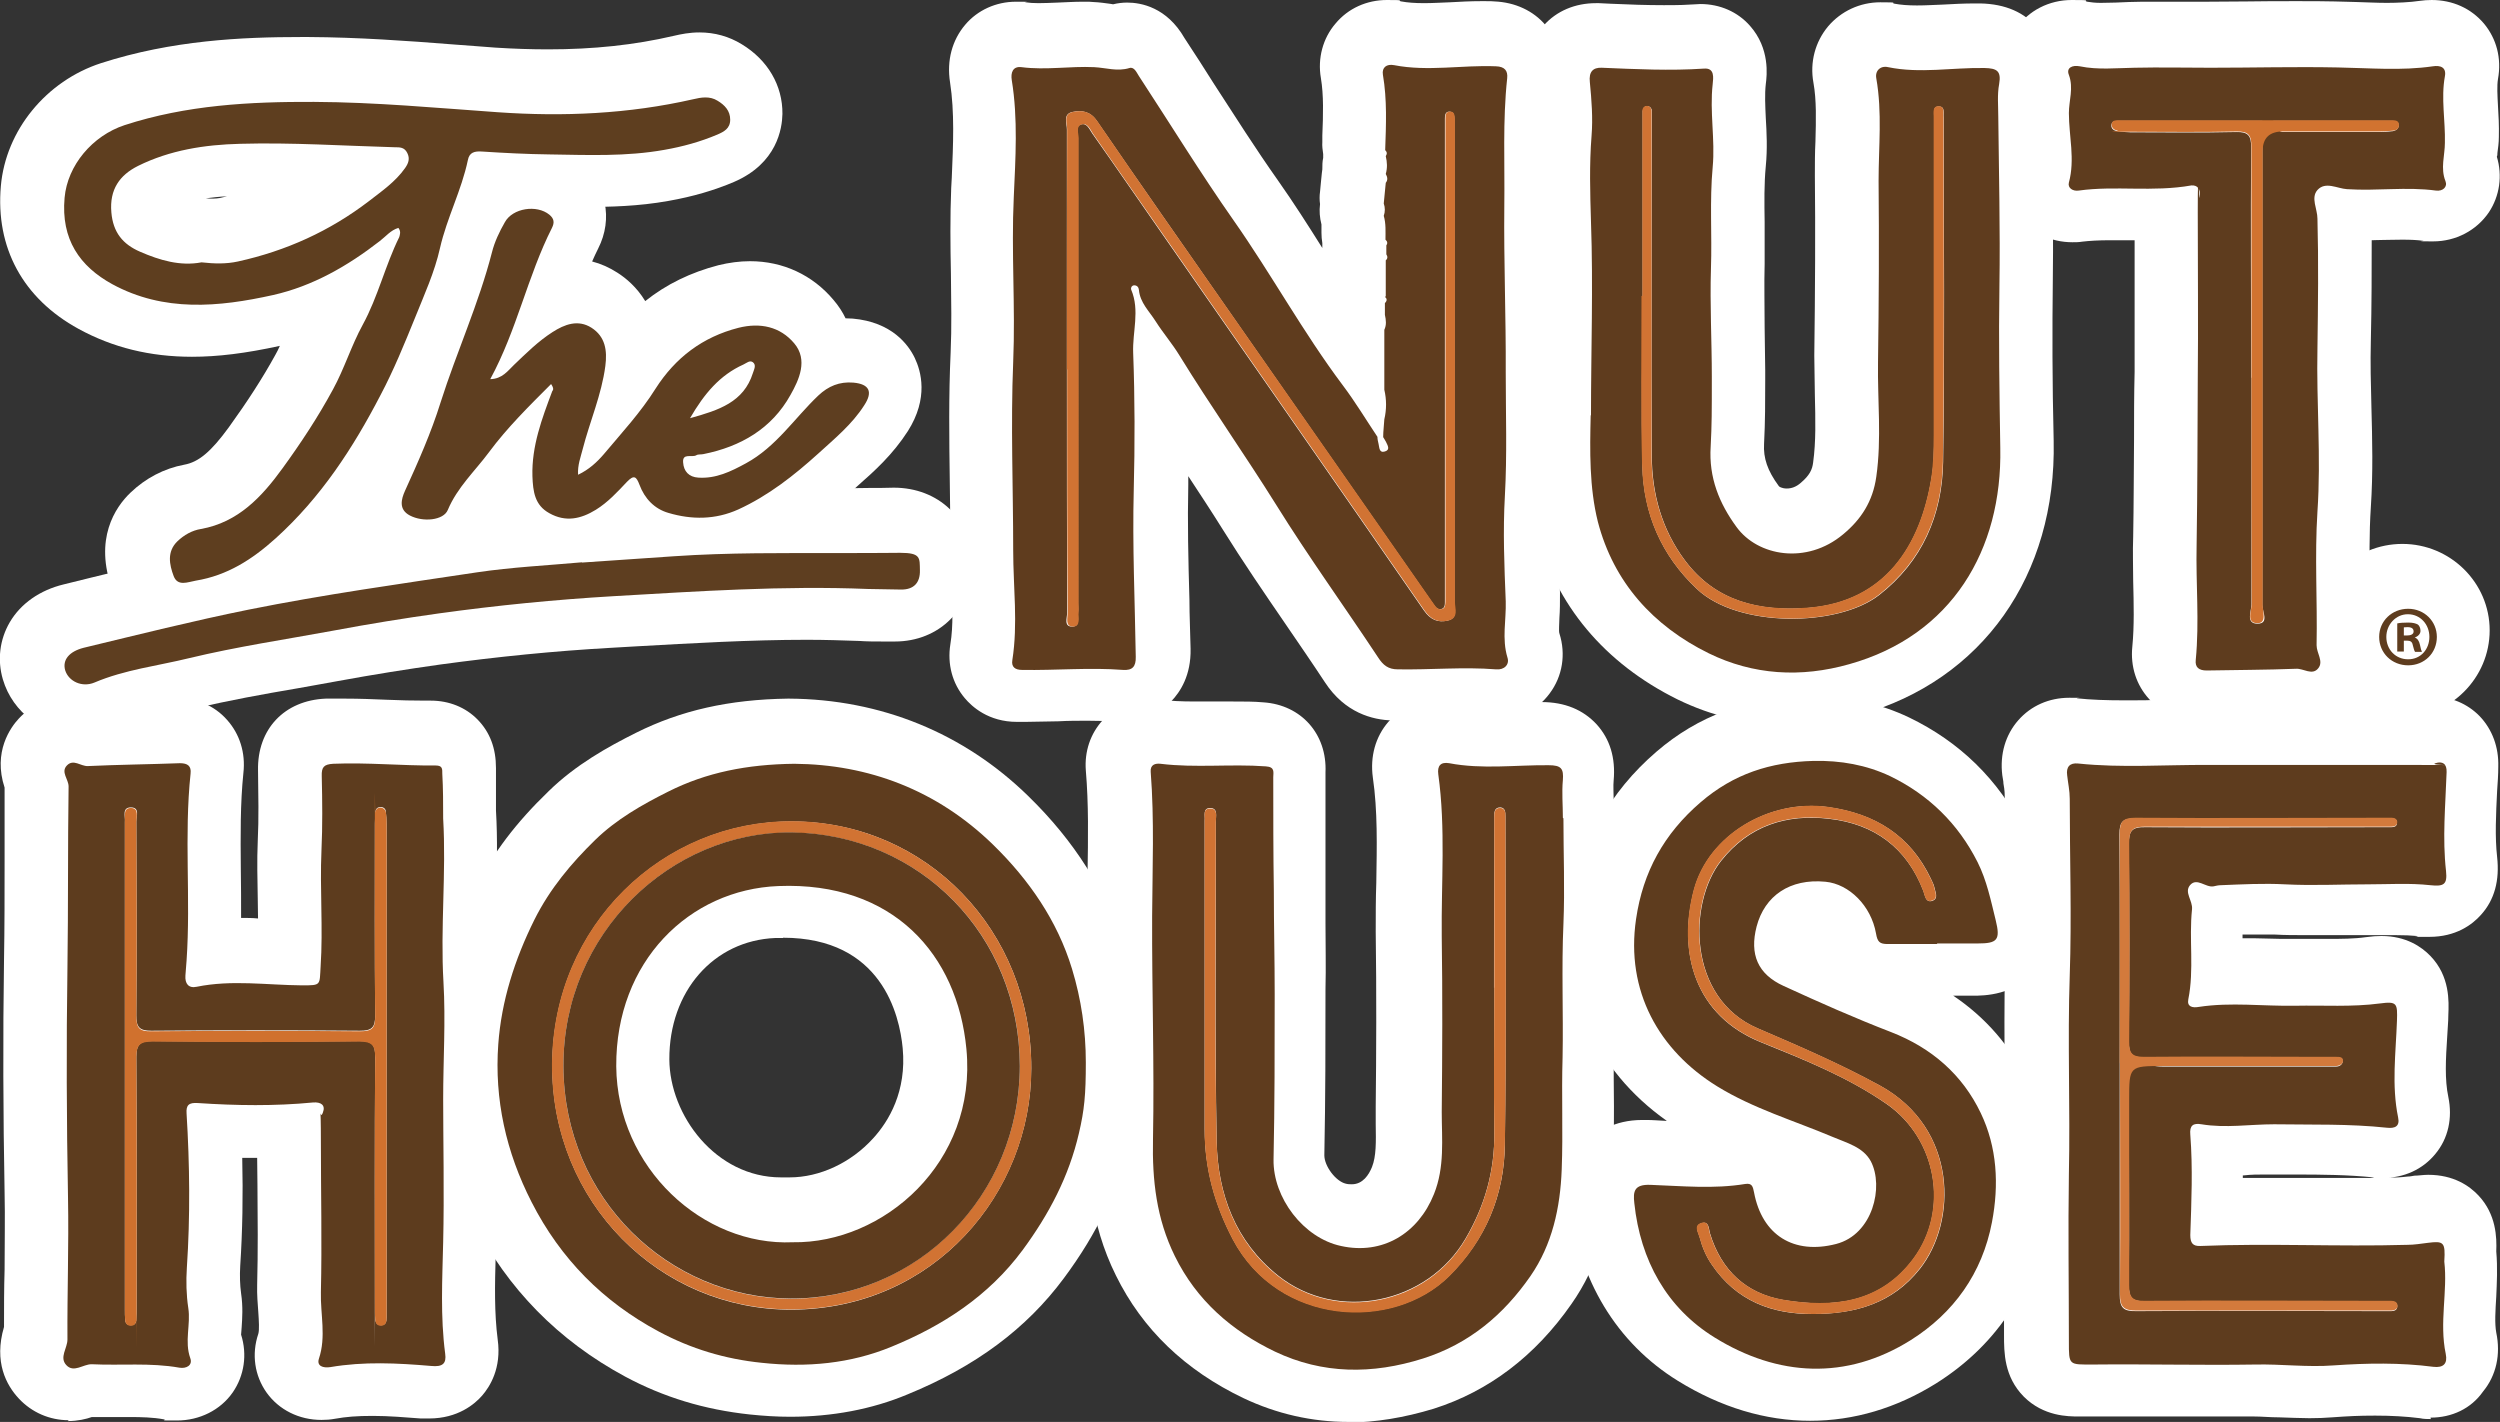
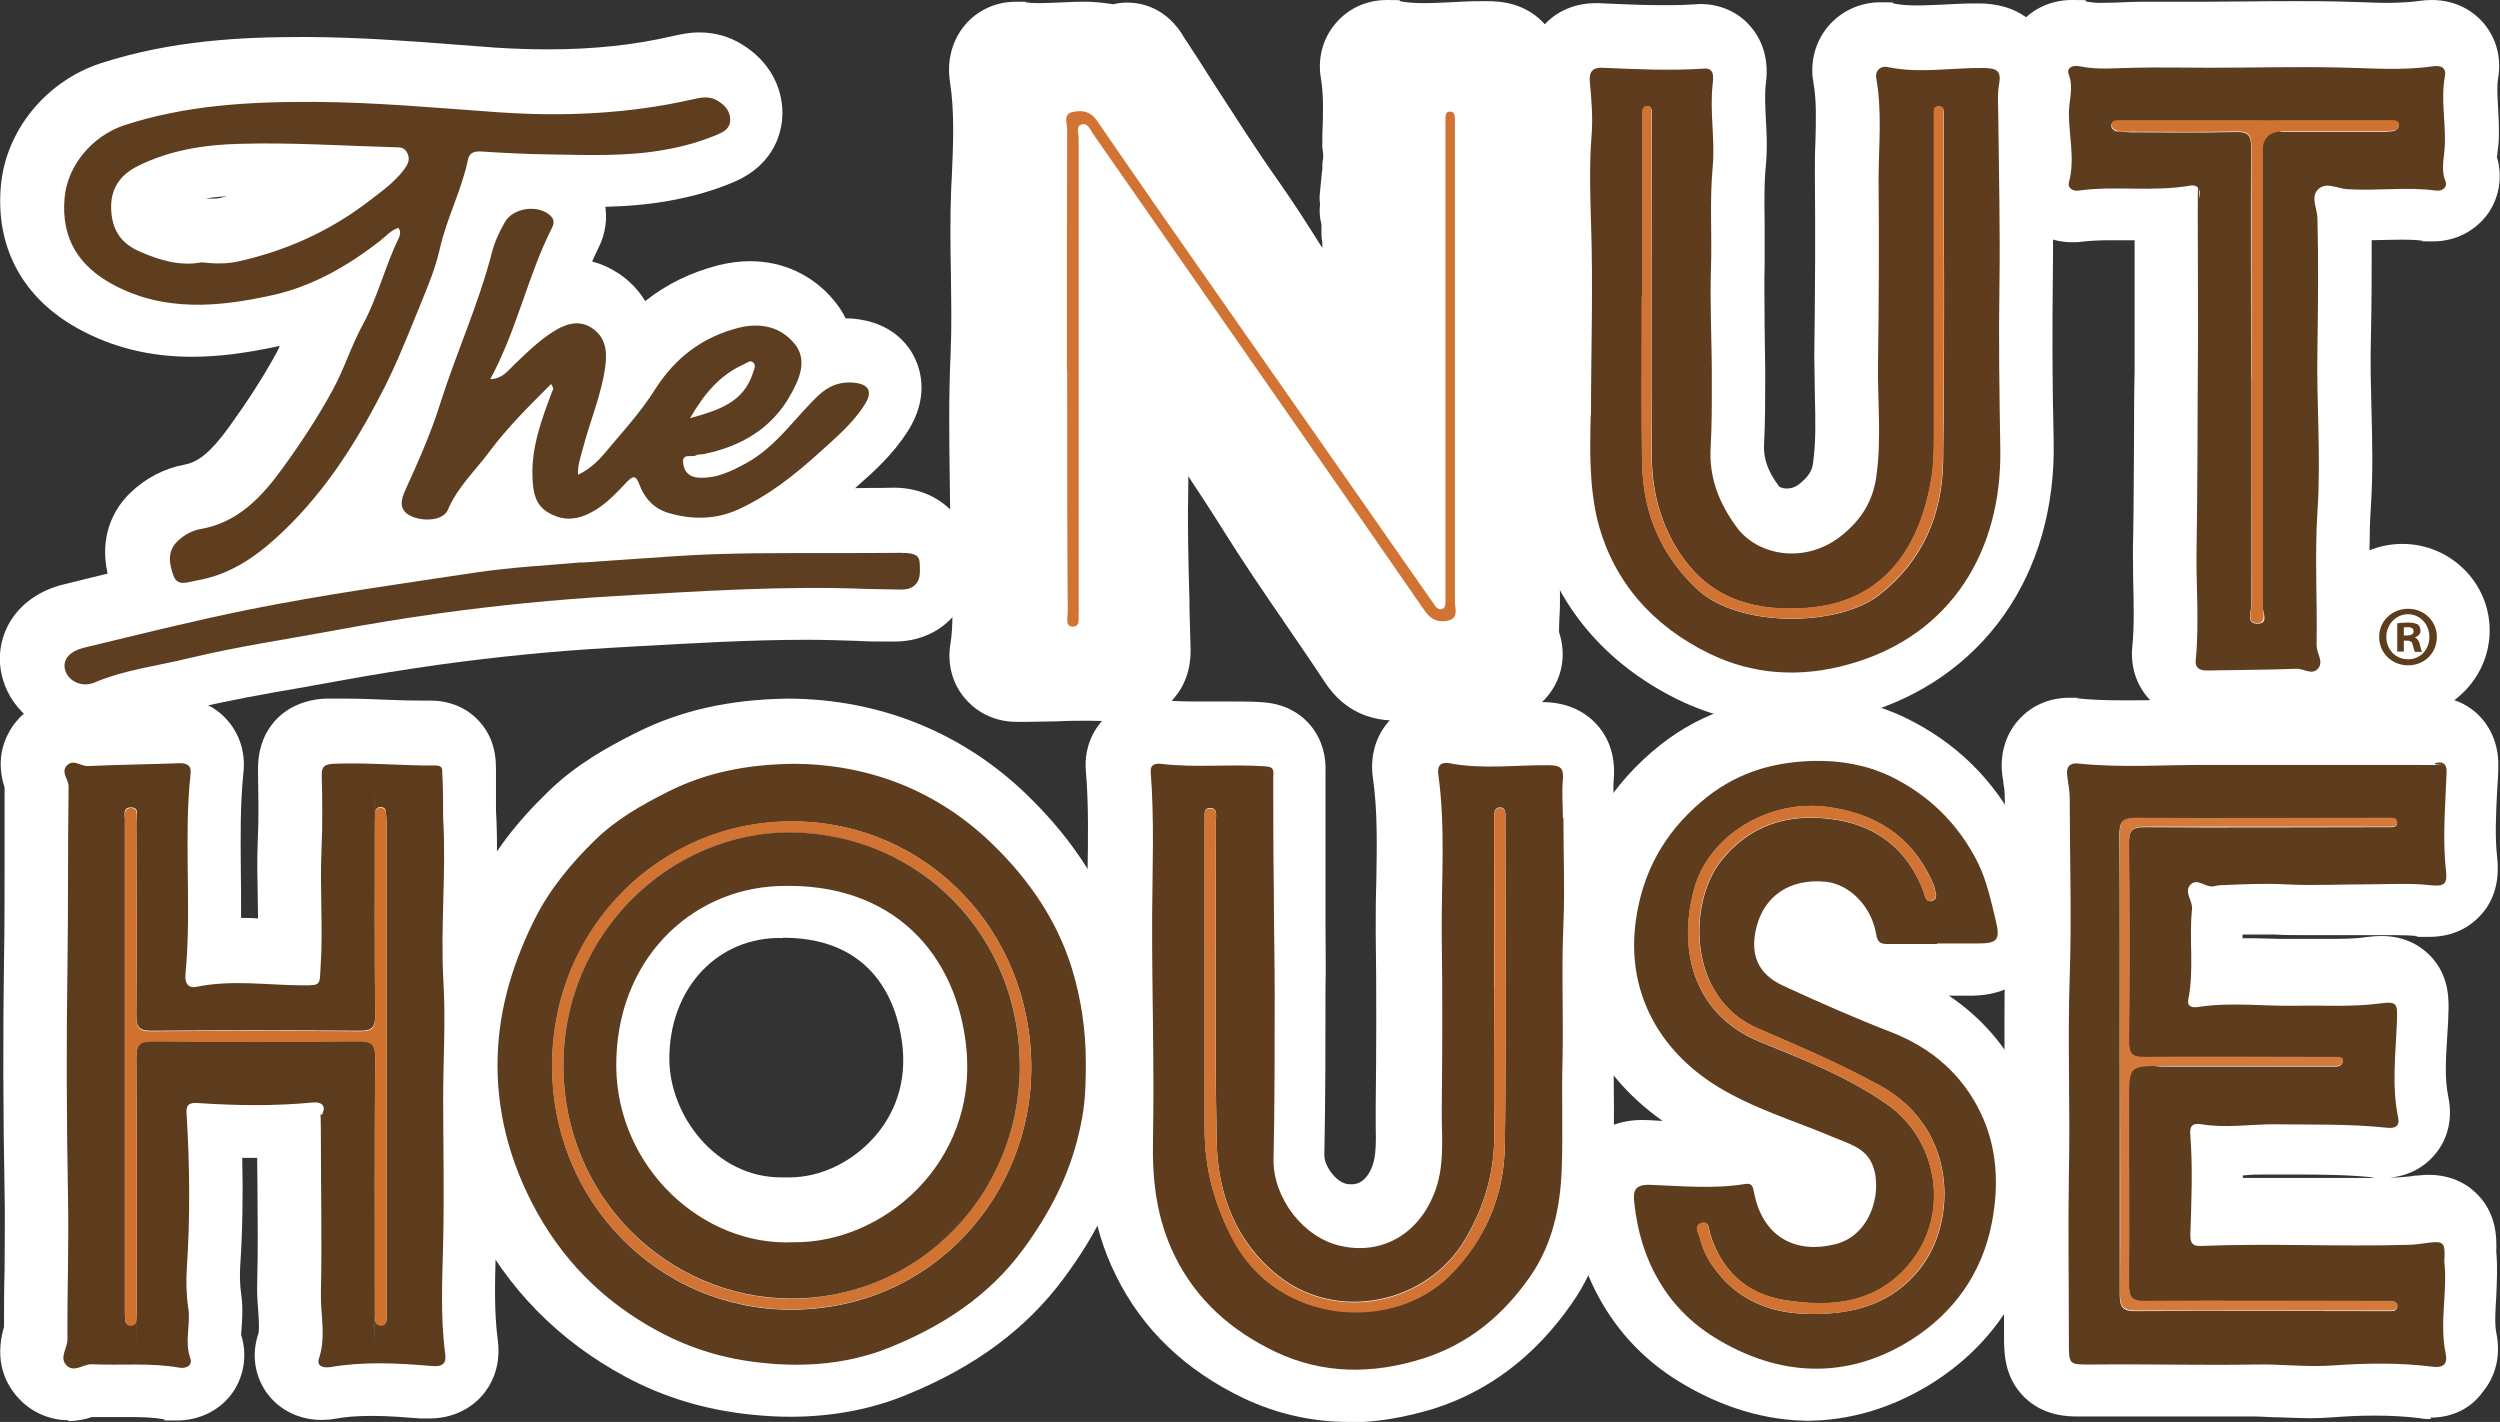
<svg xmlns="http://www.w3.org/2000/svg" viewBox="0 0 871 495.4" version="1.1" data-sanitized-data-name="Capa 1" data-name="Capa 1" id="Capa_1">
  <rect x="0" y="0" width="871" height="495.4" fill="#333333" stroke="none" />
  <defs>
    <style>
      .cls-1 {
        fill: #5e3e20;
      }

      .cls-1, .cls-2, .cls-3, .cls-4, .cls-5, .cls-6, .cls-7, .cls-8, .cls-9, .cls-10 {
        stroke-width: 0px;
      }

      .cls-2 {
        fill: #d17333;
      }

      .cls-3 {
        fill: #d17330;
      }

      .cls-4 {
        fill: #5e3c1e;
      }

      .cls-5 {
        fill: #5f3c1e;
      }

      .cls-6 {
        fill: #5d3c1e;
      }

      .cls-7 {
        fill: #fff;
      }

      .cls-8 {
        fill: #5e3e1f;
      }

      .cls-9 {
        fill: #d0712e;
      }

      .cls-10 {
        fill: #d37a3c;
      }
    </style>
  </defs>
  <g>
    <path d="M390.5,251.4c-.8,0-1.6,0-2.4,0-2.7-.2-5.6-.3-9.1-.3s-6.7,0-10.3.2c-3.7,0-7.5.2-11.4.2h-3c-9.9,0-15.7-5.3-18.2-8.3-4.3-5.1-6.1-11.8-5-18.7,1.1-6.6.7-14,.4-21.9-.2-4.2-.4-8.6-.4-13.1,0-7.3-.1-14.8-.2-22-.2-14.5-.4-29.6.3-44.6.4-9,.2-18,.1-27.6-.2-9.7-.3-19.7.1-29.8l.2-3.6c.5-11.7,1-22.8-.6-33.2-1.2-7.6.7-14.7,5.3-20.1,4.3-5.1,10.8-8,17.6-8s2.3.1,3.4.2c1.3.2,2.7.3,4.5.3s4.3-.1,6.7-.2c2.8-.1,5.6-.3,8.6-.3s2.4,0,3.7.1c2.3.1,4.3.4,5.8.6.4.1.9.1,1.2.2,1.6-.4,3.3-.6,4.9-.6,4.8,0,13.8,1.6,20,12.4,3.5,5.3,6.9,10.6,10.3,16,7.2,11.1,14.5,22.6,22.2,33.5,5.5,7.8,10.6,15.8,15.5,23.6,0-.2,0-.4,0-.6v-1.1c-.2-1.2-.3-2.4-.3-3.6v-2.9c-.6-2.3-.8-4.7-.5-7.1-.2-1.4-.2-2.9,0-4.3,0,0,.7-7.6.8-7.8,0-1.3,0-2.7.3-4,0-.4,0-.8,0-1.3-.2-1.4-.4-2.8-.3-4.2v-2.3c.3-7.2.5-14-.5-20-1.2-6.9.7-13.9,5.1-19C469.7,2.9,476.2,0,483.2,0s3.3.2,5,.5c2.2.4,4.7.6,7.9.6s5.8-.2,9-.3c3.6-.2,7.2-.4,11.1-.4s3,0,4.5.1c7.1.3,13.5,3.2,17.8,8.3,4.3,5,6.2,11.5,5.5,18.4-1,9.5-.9,19.3-.9,29.7s0,8.6,0,13c0,9.6,0,19.5.2,29.1.2,9.4.3,19.1.2,28.8,0,4.8,0,9.6,0,14.6,0,9.5.2,19.3-.3,29.3-.6,11.2-.2,22.7.3,34.8,0,3.3,0,6.2-.2,8.7,0,1.9-.3,4.7,0,5.5,2.3,7.2,1.1,14.9-3.4,20.9-4.5,6.1-11.8,9.7-19.6,9.7s-1.3,0-2,0c-2.7-.2-5.6-.3-9.2-.3s-6,0-9.1,0c-3.3,0-6.6,0-10,0s-3.3,0-5,0c-6.8-.2-16.4-2.6-23.4-13.3-4.4-6.7-9.1-13.5-13.6-20.1-7.4-10.8-15-21.9-22.1-33.3-3.8-6.1-7.9-12.3-11.9-18.4,0,1,0,1.9,0,2.9-.3,13.2,0,26.3.4,40.2,0,5.7.3,11.3.4,17,.2,9.3-3.6,15.1-6.8,18.4-4.6,4.6-10.7,7-17.4,7Z" class="cls-7" />
    <path d="M846.9,494.4c-1.2,0-2.5,0-3.8-.3-4.8-.6-9.9-.9-15.6-.9s-9.4.2-15,.6c-2.5.2-5,.3-7.9.3s-7.2-.2-10.6-.3c-3.1,0-6-.3-8.8-.3h-1.4c-5,0-10.1,0-15.1,0s-11,0-16.5,0c-5.4,0-10.8,0-16.2,0h-11.8c-3.6,0-12.2,0-19.1-6.9-6.9-7-6.9-15.4-6.9-21.5s0-13.2,0-19.7c0-12.8,0-25.9.2-39,.2-10.4,0-21.2,0-31.7,0-12.4-.2-25.2.2-38,.5-14.5.3-29.5,0-44,0-5.6,0-11.1-.2-16.7,0-.5-.2-1.9-.4-3,0-1-.3-1.9-.4-2.9-.9-7.3,1.1-14.1,5.6-19.2,4.4-5,10.7-7.8,17.7-7.8s1.9,0,2.8.2c4.7.5,10,.7,16.5.7s8.2,0,12.6-.2c4.4,0,8.9-.2,13.5-.2h1c16.5,0,33,0,49.6,0h24c2.2-.6,4.5-.9,6.7-.9,6.2,0,12,2.4,16.3,6.8,4.4,4.6,6.7,10.8,6.5,17.6,0,2.8-.2,5.6-.4,8.4-.4,8.2-.8,16,0,23.1.9,8.1-.9,14.9-5.6,20.1-3.1,3.5-8.8,7.7-18,7.7s-2.7,0-4.3-.3c-2.1-.2-4.4-.3-7.5-.3s-4.2,0-6.3,0c-1.9,0-3.7,0-5.6,0-2.7,0-5.4,0-8,0-3.8,0-7.5,0-11.3,0s-7.4,0-10.7-.2c-1.5,0-3.1,0-4.9,0s-4.3,0-6.5,0v1.3c1.6,0,3.1,0,4.6,0,3,0,5.8.2,8.6.2h2.3c1.8,0,3.6,0,5.4,0h9.3c4.2,0,8.6,0,12.8-.6,2.2-.3,3.8-.4,5.4-.4,8.6,0,14,3.8,17,6.9,6.9,7.1,6.5,15.9,6.3,20.6,0,2.6-.3,5.1-.4,7.7-.5,7.6-.9,14.8.4,20.9,1.5,7.3,0,14.4-4.5,19.8-4.4,5.4-10.9,8.4-18.4,8.4s-2.1,0-3.2-.2c-8.8-.9-17.8-1-27.4-1s-6.6,0-10,0h-.7c-2.1,0-4.5,0-7,.3h-.4v.9h4.8c5.7,0,11.4,0,17,0,5.5,0,11.1,0,16.6,0s11,0,15.7-.2c.9,0,2.1-.2,3.4-.3.8,0,1.6-.2,2.3-.3,1.4,0,3.1-.3,4.8-.3,8.9,0,14.4,3.9,17.5,7.2,6.2,6.6,6.4,14.6,6.2,19.5.5,5.7.2,11,0,15.7-.3,5-.6,9.3,0,12.6,1.6,7.6,0,14.9-4.6,20.5-4.2,6-10.9,9.1-18.3,9.1h0Z" class="cls-7" />
    <path d="M23.9,494.8c-6.6,0-12.8-2.7-17.3-7.5-4.4-4.7-8.8-12.8-5.2-25,0-6.7,0-13.4.2-19.9,0-9.3.2-18,0-26.9-.5-27.1-.6-54.3-.2-81,.2-11.4.2-23.1.2-34.4s0-17.1,0-25.7c-4.1-12.5,2.1-21,5-24.1,4.5-4.8,10.5-7.4,17-7.4s5.5.6,7.3,1.1c5.2-.2,10.5-.3,15.6-.5,4.5,0,9.1-.2,13.6-.4h1.1c7.1,0,13.5,2.7,17.9,7.7,4.4,4.9,6.5,11.5,5.7,18.5-1.1,10.7-1,21.7-.9,33.3.1,5.6.1,11.4.1,17.2,2,0,3.9,0,5.9.2,0-2.3-.1-4.7-.1-7.1-.1-6.4-.3-13,0-19.8.4-8,.2-16.2.1-24.7-.3-14.4,9.2-24.4,23.6-25,2.2,0,4.5,0,6.7,0,5,0,10,.2,14.7.4,4.6.2,8.9.3,13.2.3h2c6.3,0,12.1,2.3,16.3,6.6,4.3,4.4,6.4,10,6.4,16.9v14.8c.6,10.1.3,20,.1,29.6-.2,9.3-.5,18.1,0,26.7.6,9.8.4,19.4.2,28.7-.1,4.6-.2,9-.2,13.4s0,11.7.1,17.6c.1,10.6.2,21.6-.1,32.6,0,2.1-.1,4.1-.2,6.2-.3,10.4-.5,20.2.7,29.5,1.4,10-2.8,16.5-5.4,19.5s-8.5,8-18.5,8h0c-.9,0-1.8,0-2.9,0-5.4-.4-11.1-.9-16.7-.9s-9.3.3-13.2,1c-1.6.3-3.1.4-4.7.4-7.8,0-14.8-3.5-19.1-9.5-4.2-5.9-5.3-13.4-2.9-20.5.4-1.3.2-4.6,0-7.5-.2-2.8-.5-6.1-.4-9.6.3-11.5.2-23.4.1-34.8,0-3.1-.1-6.3-.1-9.4h-5.2c.3,13,.1,25.5-.7,37.6-.2,3.5-.1,6.7.3,9.6.7,4.7.4,8.8.2,11.8-.1.8-.1,1.9-.2,2.6,2.2,6.9,1.1,14.3-2.9,20.1-4.3,6.2-11.6,9.8-19.4,9.8s-3.1,0-4.6-.4c-3.7-.7-7.9-.8-11.9-.8h-8.6c-1.7,0-3.2,0-4.6,0-2,.7-4.9,1.4-8.3,1.4Z" class="cls-7" />
    <path d="M622.2,252.5c-13.1,0-25.8-3-37.7-8.8-25.5-12.6-42.6-33-49.3-59-3.9-15-3.6-30.2-3.3-42.5,0-7.5,0-15.1.2-22.6.2-14.5.3-29.4,0-43.9-.3-9.9-.7-21.1.3-32.3.4-5,0-10.3-.5-14.8-1.1-10.2,3.2-16.7,5.9-19.7,4.5-5.1,11-7.8,18.2-7.8h1.1l4.1.2c6.4.3,12.5.5,18.5.5s7.6-.1,10.9-.3c.6,0,1.2-.1,1.8-.1,6.8,0,13,2.7,17.3,7.6,7,7.9,5.9,17.3,5.5,20.3-.4,3.5-.2,7.5,0,11.8.3,5,.6,10.7,0,16.8-.6,6.2-.5,12.6-.4,19.5,0,4.7,0,9.5,0,14.5-.2,7.2,0,14.6,0,22.3,0,4.8.2,9.8.2,14.8v3.4c0,7.2,0,14.6-.4,22.2-.3,5,1.2,9.4,5.1,14.7,0,.2,1.1.9,2.8.9s3.3-.6,4.8-1.9c3.2-2.7,4.1-4.7,4.4-7.2,1-7.2.8-15.1.6-23.3,0-4.5-.2-9.1-.2-13.9.3-23.1.4-43.6.2-62.8,0-4.1,0-8,.2-11.8.2-7.4.4-14.4-.7-20.5-1.3-7.1.6-14.2,5.1-19.6,4.5-5.3,11.1-8.4,18.2-8.4s3.3.2,5,.5c2.2.4,4.6.6,7.8.6s5.8-.2,9-.3c3.6-.2,7.3-.4,11.2-.4h1.9c8.7.2,15.4,3.1,20.1,8.8,3.2,3.9,6.6,10.7,4.7,20.9,0,.7,0,2.8,0,4.3,0,1.1,0,2.1,0,3.2,0,6.2,0,12.4.2,18.7.2,13.3.4,27,.2,40.7-.2,16.9-.2,35.2.3,55.8,1,46.9-24.9,83.4-67.4,95.4-8.8,2.3-17.5,3.5-25.9,3.5h0Z" class="cls-7" />
    <path d="M469.8,495.4c-12.7,0-25-2.8-36.6-8.3-20.3-9.7-35.2-24-44.4-42.7-9.2-18.5-10-36.5-9.7-50.2.3-14.7.1-29.8-.1-44.4-.1-10.8-.3-21.9-.2-32.9,0-4.2.1-8.4.1-12.5.2-12.5.4-24.3-.6-36-.5-6.6,1.6-12.8,5.9-17.5s10.4-7.3,17.1-7.3,2.2,0,3.3.2c3.2.4,6.8.6,11.6.6s4.2,0,6.3,0c2.3,0,4.6,0,6.8,0,4.2,0,7.6,0,10.9.3,13.2.9,22.2,11.1,21.6,24.4,0,7.7,0,15.4,0,23.1s0,10.7,0,16c0,4.5,0,8.9,0,13.4,0,7.5.2,15.3,0,23,0,18.4,0,38-.4,57.9,0,3.8,4,9.1,7.5,9.9.7.2,1.5.2,2.1.2,3.8,0,5.9-3.3,7-6,1.5-3.8,1.4-8.7,1.3-14.9,0-2.1,0-4.2,0-6.3.2-18.2.3-39.7,0-60.8,0-5.8,0-11.5.2-17,.2-12.9.5-25.1-1.2-36.7-1-7.3.9-14.2,5.4-19.4,4.3-4.9,10.7-7.8,17.4-7.8s3.3.2,5,.5c2.9.6,6.2.8,10.6.8s5.6,0,8.7-.2c3.3,0,6.6-.2,10.1-.2h1.6c8.1,0,14.5,2.7,19.2,7.8,4.6,5.1,6.6,11.6,5.9,19.5-.2,1.9,0,4.3,0,6.9h0c.3,1.5.5,2.9.5,4.4,0,3.7,0,7.4,0,11.1,0,8.7.2,17.6-.2,26.7-.4,7.9-.3,15.8-.2,24.2,0,7.1,0,14.5,0,22-.2,5.9,0,11.8,0,18.1s0,13.7-.2,20.8c-.7,19.3-5.4,35.1-14.6,48.2-12.6,18.1-28.8,30.4-48,36.5-10.2,3.1-20.3,4.8-30,4.8h0Z" class="cls-7" />
-     <path d="M630.7,495c-15.7,0-31.2-4.7-46.1-13.9-21.4-13.2-34.7-35.3-37.6-62-.3-3.2-1.4-12.8,5.9-20.9,3.3-3.7,9.3-8,19.3-8h1.5c2.1,0,4.3.2,6.4.3h.6c-25.1-17.7-37.4-45.5-33-75.4,3.1-21.2,13-39.1,29.4-53.2,14.5-12.5,31.6-18.8,52.1-19.3h2.2c12.2,0,23.6,2.5,33.8,7.4,17.6,8.5,31,21.6,39.9,39.1,3.7,7.4,5.5,14.7,7.1,21.1.3,1.1.5,2.2.8,3.3,1,4,3.7,14.8-3.6,24.1-7.2,9.3-18.3,9.3-22,9.3h-6.9c11.2,7.5,20.1,17.7,25.9,29.9,7.2,15,9.1,32.1,5.6,50.6-4.4,23.1-17.3,41.9-37.5,54.6-13.8,8.6-28.6,13-43.8,13h0Z" class="cls-7" />
+     <path d="M630.7,495c-15.7,0-31.2-4.7-46.1-13.9-21.4-13.2-34.7-35.3-37.6-62-.3-3.2-1.4-12.8,5.9-20.9,3.3-3.7,9.3-8,19.3-8c2.1,0,4.3.2,6.4.3h.6c-25.1-17.7-37.4-45.5-33-75.4,3.1-21.2,13-39.1,29.4-53.2,14.5-12.5,31.6-18.8,52.1-19.3h2.2c12.2,0,23.6,2.5,33.8,7.4,17.6,8.5,31,21.6,39.9,39.1,3.7,7.4,5.5,14.7,7.1,21.1.3,1.1.5,2.2.8,3.3,1,4,3.7,14.8-3.6,24.1-7.2,9.3-18.3,9.3-22,9.3h-6.9c11.2,7.5,20.1,17.7,25.9,29.9,7.2,15,9.1,32.1,5.6,50.6-4.4,23.1-17.3,41.9-37.5,54.6-13.8,8.6-28.6,13-43.8,13h0Z" class="cls-7" />
    <path d="M275.3,493.6c-4.6,0-9.3-.3-14.1-.8-15.8-1.7-30-6-43.4-13.2-23.2-12.5-41-30.6-52.8-53.8-10.8-21.2-15.4-43.3-13.8-65.8,1.2-16.8,6.2-34,14.7-51,5.8-11.7,13.8-22.3,25.2-33.3,9.5-9.3,20.7-15.5,30.5-20.4,15.6-7.8,32.4-11.6,52.9-11.9h.4c32,.2,60.9,12,83.4,34,16,15.6,27.1,33.1,32.8,52,3.8,12.5,5.7,25.5,5.6,38.7,0,7.8-.4,18.1-3,29.1-3.9,16.7-11.4,32.5-23.1,48.2-13,17.5-30.7,30.7-54.4,40.4-12.4,5.2-26.3,7.8-40.9,7.8h0ZM272.8,326.8c-.9,0-1.8,0-2.7,0-21.5.9-37,18.6-36.9,42.3.1,19.4,16.1,41.1,38.9,41.1h3c10.5,0,21.4-5.1,29.1-13.6,5.5-6,11.7-16.4,10.3-31.4-1.1-11.6-7.3-38.5-41.7-38.5Z" class="cls-7" />
    <path d="M803.3,251.8c-2.9,0-5.3-.5-7-1-5.9.2-11.8.3-17.4.3-3.8,0-7.7,0-11.5.2h-.6c-7.1,0-13.5-2.7-18-7.7-4.5-4.9-6.6-11.4-5.9-18.3.7-7.2.5-14.9.3-22.9,0-5-.2-10.1,0-15.4.2-11.2.2-22.7.3-33.8,0-7.9,0-15.7.2-23.6,0-12.2,0-24.6,0-36.7v-9.2h-8.4c-4.3,0-7.3.2-9.9.5-1.1.2-2.3.2-3.4.2h0c-7.5,0-14.3-3.3-18.6-9-4.3-5.6-5.7-12.7-3.8-19.5.5-1.7.2-5,0-8.5-.3-3.3-.6-7-.5-11.1,0-2.4.3-4.4.6-6.1,0-.3,0-.7,0-1.1-2-6.6-1-13.6,2.8-19.2C706.7,3.7,713.9,0,721.8,0s3.6.2,5.4.6c1.2.2,2.7.4,4.7.4s3.4-.1,5.1-.1c1.6-.1,3.1-.1,4.7-.2,2.7-.1,5.3-.1,8-.1h18.7c4.8,0,9.7-.1,14.5-.1,5.7-.1,11.4-.1,17.1-.1s9.2,0,13.3.1c2.5.1,5.1.1,7.6.2,3.7.1,7.2.3,10.7.3s8.1-.2,11.4-.7c1.4-.2,2.8-.3,4.2-.3,7.3,0,13.7,2.9,18.2,8.2,4.4,5.3,6.2,12.1,4.9,19.3-.4,2.4-.2,5.7,0,9.5.2,3.2.4,6.8.3,10.7,0,2.1-.3,4-.5,5.6,0,.4,0,.9-.2,1.3,2,6.6,1,13.7-2.8,19.4-4.3,6.3-11.5,10.1-19.4,10.1s-2.3-.1-3.5-.2c-2-.3-4.4-.4-7.3-.4s-4.5.1-6.7.1-2.6.1-3.9.1c0,10.6,0,22-.3,35.2-.2,7.5,0,15,.2,22.9.3,11.3.6,22.9-.2,34.9-.6,9.1-.5,18.5-.3,28.4,0,4.8,0,9.8,0,14.8,2.5,8.6,1.3,16.2-3.7,22.5-4.7,6.1-11.5,9.4-18.8,9.4Z" class="cls-7" />
    <path d="M61.7,221.3c-10.3,0-18.9-6-22.5-15.7-6.6-17.8,1-28.9,6.2-33.9,5.3-5.1,11.8-8.5,18.8-9.8,5-.9,9.3-4.5,15.5-13,6.5-9,11.8-17.2,16.2-25.2.6-1,1.1-2.1,1.6-3.2-11.9,2.6-21.6,3.8-30.6,3.8h0c-14.6,0-27.6-3.2-39.5-9.7C8,104-1.6,86.3.3,64.8c1.7-19.4,15.8-36.6,34.9-42.8,24.8-8,49.2-9.1,69.8-9.1h2.5c17.2.1,34.2,1.3,50.6,2.6,4.9.4,9.8.7,14.6,1.1,6.3.4,12.4.6,18.2.6,15.8,0,30.1-1.5,43.8-4.7,2.6-.6,5.5-1.2,9-1.2,5.3,0,10.3,1.4,14.7,4.1,9.1,5.5,14.3,14.4,14.2,24.3-.1,5-1.8,17.2-16.9,23.7-6.8,2.9-14.3,5.1-22.8,6.6-10.5,1.9-20.7,2.1-28.4,2.1s-7.1-.1-10.7-.1h-5c-3.9-.1-8-.3-12.2-.4-.6,1.7-1.2,3.4-1.8,4.9-1.6,4.4-3.1,8.5-4,12.2-2,8.6-5,16-8,23.2-.6,1.4-1.1,2.8-1.7,4.1-3.7,9.2-7.8,19.1-12.8,28.7-12.4,24-25.5,41.7-40.9,55.6-7.8,7-20.3,16.8-38.1,19.8h-.4c-1.4.6-4,1.2-7.2,1.2ZM71.7,69.1c1,.1,1.8.1,2.5.1s1.7-.1,2.3-.2c.9-.2,1.7-.4,2.6-.6-2.6.1-5.1.4-7.4.7Z" class="cls-7" />
    <path d="M146.8,199.2c-5.4,0-10.8-1.3-15.4-3.6-15-7.7-16.2-23.7-10.9-35.2,4.1-9,8.4-18.7,11.5-28.4,2.5-7.8,5.3-15.3,8-22.5,3.7-9.9,7.2-19.2,9.7-28.7,1.6-6.1,4.2-11.3,6.3-15.2,5.2-9.4,15.5-15.2,27-15.2s14,2.3,19.2,6.6c9,7.3,11.5,19.2,6.2,29.6-.7,1.5-1.5,3-2.1,4.5,3.1.8,6,2.1,8.8,3.9,3,1.9,6.8,5.1,9.7,9.9,7.4-5.9,15.9-10,25.5-12.5,3.7-.9,7.4-1.4,11-1.4,11.5,0,21.8,4.8,29.1,13.5,1.8,2.1,3.2,4.3,4.2,6.4.8,0,1.7.1,2.5.1,13.6,1.2,19.4,9.1,21.6,13.7s4.9,14-2.4,25.5c-5.2,8.1-11.6,13.9-17.3,18.9l-2.2,2c-8.1,7.4-19.1,16.6-33.1,23-6.9,3.1-14.2,4.7-21.8,4.7s-11.1-.8-16.7-2.5c-3-.9-5.8-2.1-8.4-3.7-.2.1-.3.2-.5.3-6.6,4-13.3,6.1-20.1,6.1s-11.4-1.5-16.7-4.4c-3.7-2.1-6.6-4.6-8.8-7.3-4.9,7.4-13.6,11.9-23.9,11.9Z" class="cls-7" />
    <path d="M27.7,256.4c-12.4,0-23.3-8.1-26.7-19.7-2-6.8-1.1-13.9,2.4-19.9,3.8-6.5,10.5-11.2,18.8-13.2l9.3-2.3c15.9-3.9,32.4-7.9,48.9-11.2,22.2-4.5,44.8-7.8,66.6-11.1,4.7-.7,9.3-1.4,14-2.1,9.1-1.4,18-2.1,26.6-2.7,3.7-.3,7.4-.6,11.1-.9.6-.1,1.3-.1,1.9-.1s1.2,0,1.8.1l6.7-.5c7.4-.5,14.8-1,22.2-1.5,15-1.1,30-1.2,42.9-1.2h15.5c4.4,0,8.8,0,13.2-.1,2.8,0,5.7,0,8.5-.1,15.6,0,27.1,11,27.3,26.1.1,7.7-2.5,14.7-7.5,19.7-4.9,5-11.8,7.8-19.4,7.8h-4.2c-2.8,0-5.5,0-8.3-.2-5.9-.2-11.8-.4-18.2-.4-19.7,0-40.1,1.2-59.7,2.3l-8.6.5c-19.6,1.1-39.5,3.1-59.3,5.8-11.4,1.6-23.4,3.5-35.9,5.8-4.6.8-9.2,1.7-13.9,2.5-12.3,2.1-23.9,4.2-35.3,6.9-3.7.9-7.3,1.6-10.8,2.3-7,1.4-13.7,2.8-19.3,5.1-3.1,1.6-6.8,2.3-10.6,2.3Z" class="cls-7" />
    <path d="M837,249.9c-16.8,0-30.4-13.6-30.4-30.3s13.7-30.1,30.4-30.1,30.4,13.5,30.4,30.1-13.6,30.3-30.4,30.3Z" class="cls-7" />
    <path d="M839.4,245.2c-.6,0-1.3,0-1.9,0-.6,0-1.3,0-1.9,0h-2.3c-11.3,0-20.4-9.1-20.4-20.4v-9.8c0-9.8,6.9-18.2,16.5-20,2.3-.4,4.9-.7,7.6-.7,5.2,0,9.5,1.1,13.6,3.4.8.5,1.6,1,2.3,1.6,5.5,4.3,8.8,11.1,8.8,18.3s0,1.5,0,2.3c1.2,4.9.6,10.1-1.9,14.6-3.6,6.6-10.4,10.7-17.9,10.7h-2.4Z" class="cls-7" />
  </g>
  <g>
    <g>
-       <path d="M482.8,103.3v-12.6c.7-.6.7-1.3.2-2.1v-3.1c.5-.7.4-1.4-.3-2,0-2.8.2-5.6-.6-8.3.5-1.4.5-2.9,0-4.3.2-2.4.5-4.8.7-7.2.8-1,.6-2,0-3.1.6-2.1.5-4.1,0-6.2.5-.8.5-1.4-.2-2.1.3-8.8.7-17.5-.8-26.3-.4-2.5,1.3-3.8,3.9-3.3,11.8,2.3,23.7-.1,35.5.4,3,.1,4.2,1.5,3.9,4.2-1.6,14.8-.8,29.7-1,44.6-.2,19.3.6,38.6.5,57.9,0,14.3.5,28.7-.3,43-.7,12.2-.2,24.4.3,36.7.2,6.5-1.4,13,.6,19.6.8,2.4-1.1,4.4-4,4.1-11.4-.9-22.8.2-34.2,0-3.3,0-5.1-1.4-6.9-4.2-11.7-17.7-24.2-35-35.4-53-11-17.6-22.9-34.5-33.8-52.2-2.5-4.1-5.7-7.8-8.3-11.9-2.2-3.5-5.4-6.4-5.8-10.9-.1-.9-.6-1.6-1.7-1.6-.9.1-1.2,1-1,1.5,3.1,7.3.4,14.7.7,22.1.6,15.9.6,31.8.2,47.7-.5,19.4.4,38.7.7,58.1.1,3.5-1.2,4.8-4.4,4.6-11.7-.9-23.4.2-35.2,0-2.4,0-3.8-1-3.4-3.4,2-12.7.3-25.5.3-38.2,0-21.9-.9-43.9,0-65.7.8-19.2-.7-38.3.2-57.4.6-13.5,1.5-27.3-.7-40.8-.4-2.5.3-4.9,3.4-4.5,8.5,1.1,16.9-.4,25.3,0,4.1.2,8.1,1.6,12.3.3,1.7-.5,2.5,1.6,3.3,2.8,11,16.8,21.5,33.9,33,50.3,13.2,18.8,24.2,39,38,57.4,4.3,5.7,8.1,12,12.1,18,0,.8.2,1.7.4,2.5.3,1.3.2,3.2,2.2,2.6s.9-2.2.4-3.3c-.3-.6-.7-1.2-1-1.7,0-2.1.3-4.1.4-6.2.8-3.4.8-6.9,0-10.3v-20.9c.8-1.7.6-3.4.2-5.2v-4.1c.9-.9.7-1.6,0-2.2ZM371.7,128.7c0,28.2,0,56.5.1,84.7,0,1.8-1.3,5,1.8,4.9,2.8,0,1.8-3.1,2-5,.1-1,0-2.1,0-3.1V48.1c0-1.6-1-4,.9-4.7,2.2-.8,3.1,1.8,4.1,3.2,8.2,11.6,16.2,23.3,24.3,34.9,30.4,43.7,60.9,87.4,91.2,131.2,2.3,3.3,4.9,4.3,8.3,3.5,3.7-.9,2.3-4.2,2.3-6.5,0-54.9,0-109.8,0-164.7v-3.6c0-1.2-.2-2.6-1.9-2.5-1.3.1-1.4,1.3-1.4,2.4v168.4c0,1,0,2.2-1.3,2.5-.9.2-1.7-.3-2.2-1-.8-1.1-1.6-2.2-2.4-3.4-23.7-34-47.5-68.1-71.2-102.1-14.7-21.1-29.5-42.2-44.1-63.5-2.3-3.4-5.3-3.9-8.5-3.2-3.5.7-2,4-2,6.1,0,27.8,0,55.7,0,83.6Z" class="cls-5" />
      <path d="M851.6,439.6c1.2,10.3-1.8,21.2.5,32.1.7,3.4-.8,4.9-4.3,4.5-11.5-1.5-23.2-1.3-34.7-.5-9.2.7-18.3-.5-27.4-.3-18.8.3-37.6-.2-56.4,0-8.6,0-8.5.4-8.5-8.1,0-19.4-.3-38.7,0-58.1.5-23.1-.5-46.3.3-69.4.7-20.5,0-41,0-61.5,0-2.8-.6-5.5-.9-8.2-.4-2.9.9-4.4,3.8-4.1,15.2,1.6,30.4.4,45.6.5,23.4,0,46.7,0,70.1,0s5.8.3,8.8-.6c2.5-.8,4,.2,3.9,3.1-.4,11.5-1.5,23-.2,34.5.5,4.7-.8,5.4-5.5,4.9-7.2-.8-14.5-.3-21.7-.3-9.6,0-19.2.5-28.9,0-7.4-.4-14.9,0-22.3.3-.9,0-1.7.2-2.6.4-2.8.5-5.8-3.2-8.2-.4-2.1,2.5,1,5.4.7,8.4-1.1,10.4.8,21-1.3,31.4-.5,2.6,1.5,3,3.7,2.6,11.2-1.7,22.4-.2,33.6-.4,9.8-.2,19.7.5,29.5-.8,6-.8,6.1,0,5.9,6.1-.4,11.2-1.9,22.4.4,33.6.7,3.2-1.2,3.9-3.9,3.6-13.1-1.4-26.2-1-39.3-1.2-8.4,0-16.9,1.4-25.3,0-2.9-.5-4.2.4-3.9,3.6.9,11.7.4,23.3,0,35,0,2.8.9,3.9,3.5,3.8,24-1,48.1.3,72.1-.4,2.4,0,4.8-.4,7.2-.7,5.5-.7,6.1-.2,5.7,6.4ZM738.5,370.5c0,26.8,0,53.7,0,80.5,0,4.6,1.2,5.9,5.8,5.8,28.6-.2,57.1,0,85.7,0s2.1,0,3.1,0c1.1,0,2.2-.4,2.1-1.8,0-1.3-1.2-1.5-2.3-1.6-1.4,0-2.8,0-4.2,0-27.2,0-54.4,0-81.5,0-4.4,0-5.5-1.3-5.5-5.5.2-21.5,0-42.9,0-64.4s0-11.9,11.9-11.9h56.1c1.4,0,2.8,0,4.2,0,1.2,0,2.2-.7,2.3-1.8,0-1.3-1.2-1.4-2.3-1.4h-3.6c-21.1,0-42.2,0-63.4,0-4.2,0-5.2-1.2-5.2-5.3.2-23,.2-46.1,0-69.1,0-4.5,1-5.9,5.7-5.8,27.2.2,54.4,0,81.5,0s2.8,0,4.2,0c1.1,0,2.1-.3,2-1.7,0-1-1-1.4-1.9-1.4-1,0-2.1,0-3.1,0-28.7,0-57.5,0-86.2,0-4.4,0-5.5,1.3-5.5,5.6.2,26.8.1,53.5.1,80.1Z" class="cls-4" />
      <path d="M154.4,285.2c1.1,19-1,37.9.1,56.9.8,13.6-.1,27.3-.1,40.9s.4,33.2,0,49.8c-.3,13-1,25.9.7,38.8.5,3.5-.9,4.7-4.9,4.3-11.7-1-23.4-1.6-35.1.4-2.6.4-4.8-.4-4-2.9,2.6-7.7.5-15.5.7-23.2.4-17.3,0-34.5,0-51.8s-.6-7.2.7-10.8c1-2.6-.7-3.7-3.4-3.5-13.4,1.3-26.8,1.1-40.2.2-3.1-.2-4.1.7-3.9,3.6,1.1,17.9,1.3,35.8.1,53.8-.3,4.6-.2,9.4.5,14,.9,5.8-1.4,11.6.7,17.5.9,2.5-1.4,3.7-3.8,3.3-10.1-1.8-20.4-.7-30.6-1.2-3,0-6.2,3.1-8.8.3-2.5-2.7.4-5.9.4-8.9-.1-16.4.5-32.9.2-49.3-.5-26.8-.6-53.5-.2-80.3.3-21,.1-42.1.4-63.1,0-2.5-2.8-5-.6-7.3,2.3-2.4,4.8.3,7.3.2,10.7-.5,21.4-.6,32.1-1,2.7,0,4,1,3.7,3.6-2.3,21.7.1,43.5-1.4,65.2-.1,1.7-.3,3.4-.4,5.2-.2,2.8,1.1,4.5,3.9,3.9,12.2-2.5,24.5-.6,36.7-.5,6.8,0,6.1,0,6.5-6.5.9-13.5-.3-27,.3-40.5.4-8.6.3-17.3.1-25.9-.1-3.1.7-4.1,4-4.3,11.9-.5,23.8.7,35.7.6,2.4,0,2.3,1.2,2.3,2.9.3,5.2.3,10.4.3,15.6ZM134.7,371.4v-84.2c0-1.5-.1-3.1-.3-4.6-.1-.9-.9-1.5-1.9-1.4-1,0-1.6.6-1.7,1.6-.1,1.4-.2,2.8-.2,4.1,0,22.3-.1,44.7.1,67,0,4.2-1.3,5.2-5.3,5.2-24.2-.2-48.5-.2-72.7,0-4.2,0-5.2-1.3-5.2-5.3.2-22.5.1-45,0-67.6,0-1.8,1.3-4.9-1.9-4.9s-1.9,3.1-2.1,5v169.9c0,1.2,0,2.4.1,3.6.1,1.2.7,1.9,2,1.9s1.9-.8,1.9-2c.1-1.4.1-2.8.1-4.2,0-29.1.1-58.2-.1-87.3,0-4.4,1.3-5.5,5.6-5.5,24.1.2,48.2.2,72.2,0,4.4,0,5.5,1.3,5.4,5.6-.2,28.9-.1,57.9-.1,86.8s0,2.8.1,4.2c.1,1.3.5,2.4,2.1,2.4,1.6,0,1.9-1.3,1.9-2.6v-4.2c0-27.8,0-55.7,0-83.5Z" class="cls-6" />
      <path d="M554.3,144.7c0-22.5.8-44.9,0-67.4-.3-9.9-.6-20,.2-30,.5-6.2,0-12.5-.6-18.7-.4-3.6,1.1-5.1,4.1-5,11.9.5,23.8,1.1,35.7.3,3.8-.3,3.2,3.3,3,5.4-1.1,9.7.9,19.3,0,28.9-1.1,11.8-.2,23.5-.6,35.3-.4,12.6.3,25.2.3,37.8s0,16.3-.4,24.3c-.7,10.8,3,19.8,9,28,7.4,10.2,24.4,13.2,37.1,2.6,6.3-5.2,10.4-11.5,11.6-20.1,1.9-13.3.4-26.6.6-39.8.3-21.1.4-42.2.2-63.3,0-11.9,1.3-23.8-.8-35.7-.5-2.7,1.5-4.5,4.1-3.9,11.2,2.3,22.4.1,33.6.3,4.3.1,5.9,1,5.1,5.6-.7,3.7-.3,7.6-.3,11.4.2,19.6.7,39.3.4,58.9-.3,18.8,0,37.7.3,56.5.7,35.5-16.9,65.3-52.6,75.3-16.9,4.8-33.5,3.8-49-3.8-19.3-9.5-33.1-24.7-38.6-45.8-3-12-2.8-24.7-2.5-37.1ZM572.2,103.1c0,19.7-.4,39.5,0,59.2.4,16.7,6.6,31.2,19,42.9,14.3,13.6,49,13.3,63.4,2.2,15.2-11.8,22.1-28,22.4-46.5.6-39.5.2-79,.2-118.4v-1.6c-.2-1.4.6-3.7-1.6-3.8-2.3-.1-1.7,2.1-1.8,3.6,0,1.2,0,2.4,0,3.6v107.5c0,5,0,10-.9,15-3.8,23.1-15.9,42.9-43,45-16.9,1.3-32.2-2.2-42.9-16.6-8-10.7-11.5-23.3-11.5-36.5-.2-38.6,0-77.2,0-115.8s0-2.8,0-4.2c0-.9-.6-1.7-1.6-1.7s-1.5.7-1.6,1.7c0,1.4,0,2.8,0,4.2,0,20.1,0,40.2,0,60.2Z" class="cls-5" />
      <path d="M544.7,285.1c0,12.3.5,24.6,0,36.8-.7,15.5,0,31-.3,46.6-.4,12.9.2,25.9-.3,38.9-.5,13.4-3.3,26.2-10.9,37.2-9.3,13.4-21.3,23.6-37.4,28.7-17.7,5.6-35,5.5-51.6-2.4-15-7.2-27.3-17.8-34.9-33.3-6.4-13-7.9-26.4-7.6-40.7.5-25.9-.4-51.8-.3-77.7.1-16.8.8-33.5-.5-50.3-.2-2.5,1.6-3,3.4-2.8,12.2,1.5,24.5,0,36.7.9,3.3.2,2.6,2.1,2.6,3.8,0,13.1,0,26.3.2,39.4,0,12.1.3,24.2.3,36.2,0,19.2,0,38.4-.4,57.6-.2,13.3,10.4,27.3,23.5,30.1,14.4,3.2,26.9-4.3,32.4-18.1,3.8-9.5,2.7-19.1,2.7-28.6.2-20.4.3-40.8,0-61.2-.2-18.8,1.4-37.6-1.2-56.4-.4-3,.8-4.4,3.8-3.9,11.5,2.2,23.1.6,34.6.7,4.5,0,5.3,1.2,5,5.2-.4,4.3,0,8.6,0,13,0,.3.1.3.3.3ZM520.6,344.1c0,16.8-.2,33.6,0,50.4.2,13.4-3.3,25.6-10,37-13.3,22.8-44.7,29.3-65.3,12.9-14.8-11.8-21-28.4-21.4-46.6-.7-37.2-.2-74.5-.3-111.7,0-1.7.8-4.5-1.9-4.6-2.8,0-1.8,2.7-2,4.4,0,1,0,2.1,0,3.1,0,34.8,0,69.6,0,104.4,0,13.7,3.5,26.3,9.8,38.3,15.9,30.1,55.8,32.2,75.4,12.8,12.7-12.6,19.2-28.1,19.4-45.7.5-37.2.2-74.5.2-111.7v-2.6c0-1.4,0-3.1-1.8-3.2-2.2,0-2.1,1.9-2.1,3.4v3.1c-.1,18.9-.1,37.6-.1,56.3Z" class="cls-5" />
      <path d="M674.8,328.9c-5.7,0-11.4,0-17.1,0-2.8,0-3.6-.7-4.1-3.7-1.7-9.6-9.3-17.2-17.6-18-12.4-1.2-21.2,4.9-24,15.6-2.5,9.7.4,16.6,9.4,20.7,12.4,5.7,24.8,11.2,37.5,16.1,14.1,5.5,24.8,14.8,31.2,28.2,5.7,11.9,6.4,24.9,3.9,38-3.4,17.9-13.4,31.7-28.3,41.1-22.5,14.1-46.3,12.7-68.3-.9-16.7-10.3-25.9-26.9-28-46.8-.5-4.2,0-6.6,5.6-6.4,11,.4,22.1,1.5,33-.3,2.5-.4,2.7,1,3.1,2.9,2.8,15,13.9,21.8,28.6,18,12.8-3.3,16.7-20,12.1-28.8-2.7-5-8.4-6.4-13.3-8.5-13.5-5.7-27.7-9.9-40.2-17.6-20.3-12.5-32-33.2-28.3-58.3,2.4-16.4,9.7-29.7,22.5-40.7,11.5-9.9,24.3-14,39.3-14.4,9.5-.2,18.4,1.4,26.7,5.3,13.4,6.5,23.7,16.5,30.5,30,3.2,6.4,4.6,13.3,6.3,20.2s.6,8.1-6.3,8.1c-4.7,0-9.3,0-14,0q-.2.1-.2.2ZM631.6,457.8c15,0,27.8-3.8,37.2-15.6,13.2-16.5,13.3-49-13.7-63.9-13.9-7.6-28.3-13.8-42.7-20-24.5-10.5-24.3-43.7-12.8-58.3,9.7-12.3,22.8-16.5,37.8-14.7,15.7,1.8,26.9,10.1,32.7,25.1.6,1.5.7,4.1,3,3.5,2.5-.8,1.1-3.2.8-4.9-.2-1-.8-1.9-1.2-2.9-7.2-15.1-19.5-22.6-35.7-24.9-20.6-2.9-41.7,9.8-46.8,28.8-5.8,21.8.2,43.9,23.5,53.2,15.1,6.1,30.2,12.1,43.7,21.5,17.4,12.1,21.8,36.9,9.3,53.8-11.5,15.6-28.1,17.3-45.4,14.4-12.9-2.2-21.6-10.3-25.5-23.1-.5-1.6-.3-4.6-3.1-3.6-2.6.9-.9,3.3-.5,5,.9,3.4,2.2,6.5,4.2,9.4,8.5,12.6,20.9,17.3,35.2,17.2Z" class="cls-4" />
      <path d="M276.7,266.1c25.8.2,49.7,9.1,69.3,28.2,12.5,12.2,22.4,26.5,27.5,43.3,3.2,10.5,4.8,21.4,4.8,32.6s-.5,16.5-2.4,24.6c-3.5,15.1-10.4,28.2-19.6,40.7-11.9,16.1-27.9,26.4-45.7,33.7-14.3,5.9-29.5,7.3-45.2,5.6-12.8-1.3-24.7-4.9-35.9-10.9-19.4-10.4-34.2-25.3-44.3-45.1-8.9-17.4-13-35.8-11.6-55,1.1-15.1,5.7-29.5,12.6-43.4,5.4-10.8,12.9-19.7,21.2-27.8,7.3-7.1,16.2-12.2,25.4-16.8,13.3-6.7,27.5-9.5,43.9-9.7ZM359.3,372.2c.1-48-36.6-85.9-83.2-86-45-.2-83.4,36.1-83.7,84.6-.3,48,37.3,85.6,83.4,85.5,49.8-.2,83.5-40.8,83.5-84.1Z" class="cls-4" />
      <path d="M763.5,64.6c-13.5,2.4-26.5,0-39.3,1.8-2,.3-3.9-.9-3.4-2.8,2.2-8.1,0-16.2,0-24.2,0-4.4,1.7-8.7,0-13.3-1-2.5,1.2-3.5,3.8-3,6.3,1.3,12.7.6,19.1.5,8.8-.2,17.6,0,26.4,0,14.8,0,29.6-.4,44.4-.1,11.1.2,22.1,1.2,33.1-.4,2.6-.4,4.8.3,4.2,3.5-1.4,7.7.2,15.4,0,23.2,0,4.3-1.6,8.8.2,13.3.8,2-.9,3.6-3.3,3.3-10.3-1.4-20.6.2-31-.5-3.4-.2-7.5-2.8-10.3.3-2.4,2.7,0,6.6,0,10,.4,15,.2,30.1,0,45.1-.4,19,1.3,37.9,0,56.9-1,15.5,0,31-.3,46.6,0,2.8,2.5,5.6.6,8-2.1,2.7-5.2,0-7.8.2-10.4.4-20.7.4-31.1.6-2.7,0-4.1-1.1-3.8-3.7,1.3-13.3,0-26.6.3-39.9.3-19.2.3-38.4.4-57.5.2-19.5,0-39.1,0-58.6s.5-3.4.7-5.1c.4-3.1-.9-4.3-2.8-4.2ZM784.4,131.6c0,26.3,0,52.6,0,79,0,2.3-2.1,6.7,2.1,6.7s1.7-4.3,1.7-6.5c0-52.6,0-105.3,0-157.9s0-6.9,7.1-6.9h33.8c1.5,0,3.1-.1,4.6-.3,1-.2,2-.8,2-2,0-1.4-1.2-1.6-2.2-1.6h-95.6c-1.1,0-2.2.2-2.3,1.5s.9,1.9,2,2.1c1.5.3,3.1.3,4.6.4,12.3,0,24.6.2,36.9-.1,4.2-.1,5.2,1.3,5.2,5.3-.2,26.6,0,53.4,0,80.3Z" class="cls-4" />
      <path d="M138.8,79.4c-2.7.8-4.4,3-6.5,4.6-11.2,8.7-23.4,15.7-37.2,18.8-18.9,4.2-38,6-56-3.8-11.3-6.2-17.9-15.6-16.6-30.1,1-11.3,9.7-21.6,20.9-25.3,21.5-7,43.6-8.2,66-8.1,21.4.1,42.7,2.1,64,3.6,22.9,1.6,45.6.6,68-4.5,2.9-.7,5.9-1.2,8.6.5,2.5,1.5,4.4,3.5,4.4,6.6s-2.2,4.2-4.5,5.2c-5.9,2.5-12.1,4.2-18.4,5.3-13.3,2.4-26.8,1.8-40.2,1.6-7.8-.1-15.6-.5-23.3-1-2.7-.2-4.5.3-5,3-2.2,10.5-7.3,20.1-9.7,30.6-1.9,8.5-5.5,16.3-8.7,24.3-3.7,9.1-7.4,18.2-12,26.9-9.6,18.5-20.8,35.7-36.5,49.9-8.2,7.4-16.9,13-27.9,14.8-2.8.5-6.3,2.1-7.7-1.6-1.5-4-2.4-8.5,1.3-12.1,2.3-2.2,5.1-3.8,8.2-4.3,13-2.3,21.3-11.3,28.4-21.1,6.4-8.8,12.4-17.9,17.6-27.5,4-7.3,6.4-15.3,10.4-22.6,5.3-9.7,7.8-20.6,12.7-30.5.2-.8.7-1.9-.3-3.2ZM70.2,91.4c4.5.5,8.6.6,12.7-.3,16.8-3.7,32-10.6,45.6-21,4.5-3.5,9.2-6.7,12.6-11.5,1.2-1.7,1.8-3.3.8-5.3s-2.5-2-4.4-2c-17.9-.5-35.8-1.7-53.8-1.2-12.4.3-24.5,2.2-35.6,7.7-6.4,3.2-10,8.2-9.3,16.2.6,7,4,11.1,10,13.7,6.9,3,14,5.1,21.4,3.7Z" class="cls-8" />
      <path d="M192,133.8c-7.7,7.7-15.3,15.2-21.6,23.7-4.9,6.6-11.1,12.3-14.4,20.2-1.5,3.6-8.6,4.3-13.2,1.9-4-2.1-3-5.7-1.7-8.6,4.6-10.1,9.1-20.2,12.4-30.8,5.6-17.6,13.3-34.4,17.9-52.3.9-3.6,2.6-7.2,4.5-10.5,2.7-4.9,11.1-6.2,15.5-2.6,1.7,1.4,1.8,2.8.9,4.6-8.5,16.8-12.2,35.6-21.5,52.7,4.2-.1,6.1-2.9,8.3-5,4.3-4.1,8.4-8.2,13.4-11.4,4.2-2.7,8.9-4.5,13.6-1.5,4.8,3.1,5.5,7.9,4.8,13.3-1.3,10-5.4,19.3-7.9,29-.7,2.8-1.8,5.5-1.6,8.9,3.8-1.8,6.6-4.4,9-7.2,6.2-7.4,12.8-14.5,18-22.8,6.9-10.8,16.4-18,28.9-21.2,7.6-1.9,14.5-.4,19.4,5.4s1.7,12.7-1.3,18c-6.5,11.7-17.3,18-30.3,20.6-.8.2-1.9,0-2.5.4-1.5.9-4.9-.9-4.6,2.5.2,3.1,2,5.1,5.3,5.3,6.1.4,11.3-2.1,16.6-5,10.5-5.7,16.9-15.7,25.2-23.6,3.5-3.3,7.4-4.9,12.2-4.5,5.6.5,6.9,3.2,3.8,7.9-4.2,6.6-10.3,11.6-16,16.8-8.4,7.6-17.4,14.7-27.9,19.5-8,3.6-16.2,3.6-24.3,1.2-4.9-1.4-8.3-5-10.1-9.8-1.1-2.9-1.9-3.6-4.4-1-3.3,3.5-6.6,7.1-10.8,9.7-5.2,3.2-10.5,4.4-16.2,1.2-5.1-2.8-5.7-7.5-5.9-12.9-.3-10.5,3.3-20,6.9-29.6.3-.4.7-.9-.4-2.5ZM240.4,145.7c10.1-2.8,18.7-5.6,21.9-15.7.4-1.3,1.3-2.8,0-3.8-1.1-.8-2.2.3-3.3.8-8.2,3.7-13.6,10.1-18.6,18.7Z" class="cls-1" />
      <path d="M202.7,196c10.7-.7,21.4-1.5,32.1-2.2,19-1.3,38-1.1,57-1.1s14.5-.1,21.8-.1,6.8,1.8,6.9,6.1c.1,4.3-2.1,6.8-6.7,6.7-3.8-.1-7.6-.1-11.4-.2-29.6-1.2-59,.8-88.5,2.5-20.4,1.2-40.7,3.2-60.9,6-12.2,1.7-24.5,3.7-36.8,6-16.8,3.1-33.7,5.6-50.3,9.6-11,2.7-22.4,4-33,8.5-4.3,1.8-9-.4-10.2-4.3-1-3.6,1.4-6.5,6.4-7.8,19.1-4.6,38.2-9.4,57.5-13.3,26.4-5.3,53-9,79.6-13,12.1-1.8,24.4-2.4,36.6-3.5,0-.1,0,0,0,0Z" class="cls-1" />
      <path d="M371.7,128.7c0-27.9,0-55.8.1-83.6,0-2.1-1.5-5.4,2-6.1,3.3-.7,6.2-.2,8.5,3.2,14.6,21.3,29.3,42.4,44.1,63.5,23.8,34,47.5,68,71.3,102.1.8,1.1,1.6,2.3,2.4,3.4.5.7,1.3,1.2,2.2,1,1.3-.3,1.2-1.5,1.3-2.5V41.3c0-1.1,0-2.3,1.4-2.4,1.7-.2,1.8,1.2,1.9,2.5,0,1.2,0,2.4,0,3.6,0,54.9,0,109.8,0,164.7,0,2.3,1.4,5.6-2.3,6.5-3.4.8-6-.2-8.3-3.5-30.3-43.8-60.8-87.5-91.2-131.2-8.1-11.6-16.2-23.3-24.3-34.9-1-1.5-1.9-4-4.1-3.2-1.9.7-.9,3.1-.9,4.7v162.1c0,1,.1,2.1,0,3.1-.2,1.9.8,5-2,5s-1.8-3.2-1.8-4.9c-.2-28.3-.2-56.5-.2-84.7Z" class="cls-2" />
      <path d="M738.5,370.5c0-26.7,0-53.3,0-80,0-4.3,1.1-5.6,5.5-5.6,28.7.2,57.5,0,86.2,0s2.1,0,3.1,0c.9,0,1.8.4,1.9,1.4,0,1.4-1,1.7-2,1.7-1.4,0-2.8,0-4.2,0-27.2,0-54.4,0-81.5,0-4.7,0-5.7,1.3-5.7,5.8.2,23,.2,46.1,0,69.1,0,4.1,1,5.3,5.2,5.3,21.1-.2,42.2,0,63.4,0h3.6c1,0,2.4,0,2.3,1.4,0,1-1.1,1.7-2.3,1.8-1.4,0-2.8,0-4.2,0h-56.1c-11.9,0-11.9,0-11.9,11.9,0,21.5,0,42.9,0,64.4,0,4.3,1.1,5.6,5.5,5.5,27.2-.2,54.4,0,81.5,0h4.2c1.1,0,2.2.3,2.3,1.6s-1,1.7-2.1,1.8c-1,0-2.1,0-3.1,0-28.6,0-57.1,0-85.7,0-4.6,0-5.8-1.3-5.8-5.8.2-26.9,0-53.7,0-80.6Z" class="cls-10" />
      <path d="M134.7,371.4v87.9c0,1.3-.3,2.5-1.9,2.6-1.6,0-2-1-2.1-2.4s-.1-2.8-.1-4.2c0-28.9-.1-57.9.1-86.8,0-4.2-1-5.6-5.4-5.6-24.1.2-48.2.2-72.2,0-4.3,0-5.6,1.1-5.6,5.5.2,29.1.1,58.2.1,87.3s0,2.8-.1,4.2c-.1,1.2-.6,2-1.9,2s-1.9-.8-2-1.9c-.1-1.2-.1-2.4-.1-3.6v-169.9c.2-1.9-.8-5,2.1-5s1.9,3.2,1.9,4.9c.1,22.5.2,45,0,67.6,0,4,.9,5.4,5.2,5.3,24.2-.2,48.5-.2,72.7,0,4,0,5.4-.9,5.3-5.2-.2-22.3-.1-44.7-.1-67s0-2.8.2-4.1c.1-1,.7-1.6,1.7-1.6s1.7.6,1.9,1.4c.3,1.5.3,3.1.3,4.6,0,27.8,0,55.9,0,84Z" class="cls-9" />
      <path d="M572.2,103.1v-60.3c0-1.4,0-2.8,0-4.2,0-.9.6-1.7,1.6-1.7s1.5.8,1.6,1.7c0,1.4,0,2.8,0,4.2,0,38.6,0,77.2,0,115.8,0,13.2,3.5,25.8,11.5,36.5,10.7,14.4,26,17.9,42.9,16.6,27.1-2.1,39.2-21.9,43-45,.8-5,.9-10,.9-15,0-35.8,0-71.7,0-107.5s0-2.4,0-3.6c0-1.4-.5-3.7,1.8-3.6,2.2.1,1.4,2.4,1.6,3.8,0,.5,0,1,0,1.6,0,39.5.4,79-.2,118.4-.3,18.5-7.2,34.6-22.4,46.5-14.4,11.2-49.1,11.4-63.4-2.2-12.4-11.7-18.6-26.2-19-42.9-.5-19.6-.2-39.3-.2-59.1Z" class="cls-2" />
      <path d="M520.6,344.1v-59.2c0-1.6,0-3.5,2.1-3.4,1.8,0,1.8,1.8,1.8,3.2v2.6c0,37.2.4,74.5-.2,111.7-.3,17.5-6.7,33.1-19.4,45.7-19.6,19.4-59.5,17.3-75.4-12.8-6.3-12-9.9-24.6-9.8-38.3,0-34.8,0-69.6,0-104.4s0-2.1,0-3.1c.2-1.7-.8-4.5,2-4.4,2.7,0,1.9,2.9,1.9,4.6,0,37.2-.5,74.5.3,111.7.4,18.1,6.5,34.8,21.4,46.6,20.7,16.4,52,9.9,65.3-12.9,6.7-11.5,10.2-23.7,10-37-.2-17,0-33.8,0-50.6Z" class="cls-2" />
      <path d="M631.6,457.8c-14.3,0-26.7-4.6-35.3-17.3-2-2.9-3.3-6.1-4.2-9.4-.5-1.7-2.1-4.1.5-5,2.9-1,2.6,2.1,3.1,3.6,3.9,12.8,12.6,20.9,25.5,23.1,17.3,2.9,33.8,1.2,45.4-14.4,12.5-16.9,8.1-41.7-9.3-53.8-13.5-9.3-28.6-15.4-43.7-21.5-23.2-9.4-29.3-31.4-23.5-53.2,5.1-19,26.2-31.6,46.8-28.8,16.3,2.3,28.5,9.8,35.7,24.9.4.9,1,1.9,1.2,2.9.3,1.7,1.7,4.2-.8,4.9-2.2.7-2.4-1.9-3-3.5-5.8-15.1-17-23.3-32.7-25.1-15-1.8-28.1,2.4-37.8,14.7-11.5,14.6-11.7,47.8,12.8,58.3,14.4,6.2,28.9,12.4,42.7,20,27,14.8,26.9,47.4,13.7,63.9-9.3,11.8-22.2,15.8-37.1,15.7Z" class="cls-2" />
      <path d="M359.3,372.2c.1,43.3-33.7,83.9-83.6,84-46.1,0-83.7-37.4-83.4-85.5.3-48.5,38.7-84.8,83.7-84.6,46.7.2,83.4,38.1,83.3,86.1ZM355.3,371.4c0-45.6-34.9-80.8-79.5-81.3-42-.5-79.7,35.1-79.5,81.5.2,46.4,37,80.7,79.1,80.9,44.2,0,79.9-36.2,79.9-81.1Z" class="cls-2" />
      <path d="M784.4,131.6c0-26.8,0-53.7,0-80.5,0-4-1-5.4-5.2-5.3-12.3.3-24.6.1-36.9.1s-3.1-.1-4.6-.4c-1-.2-2-.8-2-2.1,0-1.4,1.2-1.5,2.3-1.5h95.6c1.1,0,2.2.2,2.2,1.6s-.9,1.9-2,2c-1.5.2-3.1.3-4.6.3h-33.8q-7.1,0-7.1,6.9c0,52.6,0,105.3,0,157.9,0,2.3,1.5,6.5-1.7,6.5-4.2.1-2.1-4.4-2.1-6.7-.1-26.2-.1-52.5-.1-78.8Z" class="cls-3" />
      <path d="M355.3,371.4c0,45-35.6,81.2-79.9,81-42.1-.2-78.9-34.5-79.1-80.9s37.5-81.9,79.5-81.5c44.6.6,79.4,35.8,79.5,81.4ZM276.2,432.8c31.4.5,64.3-27.6,60.5-67.3-3.1-32.8-25.4-58.4-65.5-56.8-31,1.2-56.7,26.2-56.5,62.8.3,35.5,30.3,62.7,61.5,61.3Z" class="cls-4" />
    </g>
    <path d="M849,221.9c0,5.6-4.3,9.9-10,9.9s-10.1-4.3-10.1-9.9,4.5-9.8,10.1-9.8c5.7,0,10,4.4,10,9.8ZM831.4,221.9c0,4.4,3.2,7.8,7.6,7.8s7.4-3.5,7.4-7.8-3.1-7.9-7.5-7.9c-4.2,0-7.5,3.6-7.5,7.9ZM837.5,227h-2.3v-9.8c.9-.2,2.1-.3,3.8-.3s2.7.3,3.4.7c.5.4.9,1.2.9,2.2s-.8,1.9-2,2.3h0c1,.4,1.5,1.2,1.8,2.5.3,1.5.5,2.1.7,2.5h-2.4c-.3-.4-.5-1.3-.8-2.4-.2-1.1-.8-1.5-2-1.5h-1.1v3.8h0ZM837.5,221.4h1.1c1.3,0,2.3-.4,2.3-1.4s-.7-1.5-2.1-1.5-1,.1-1.3.1v2.8Z" class="cls-4" />
  </g>
</svg>